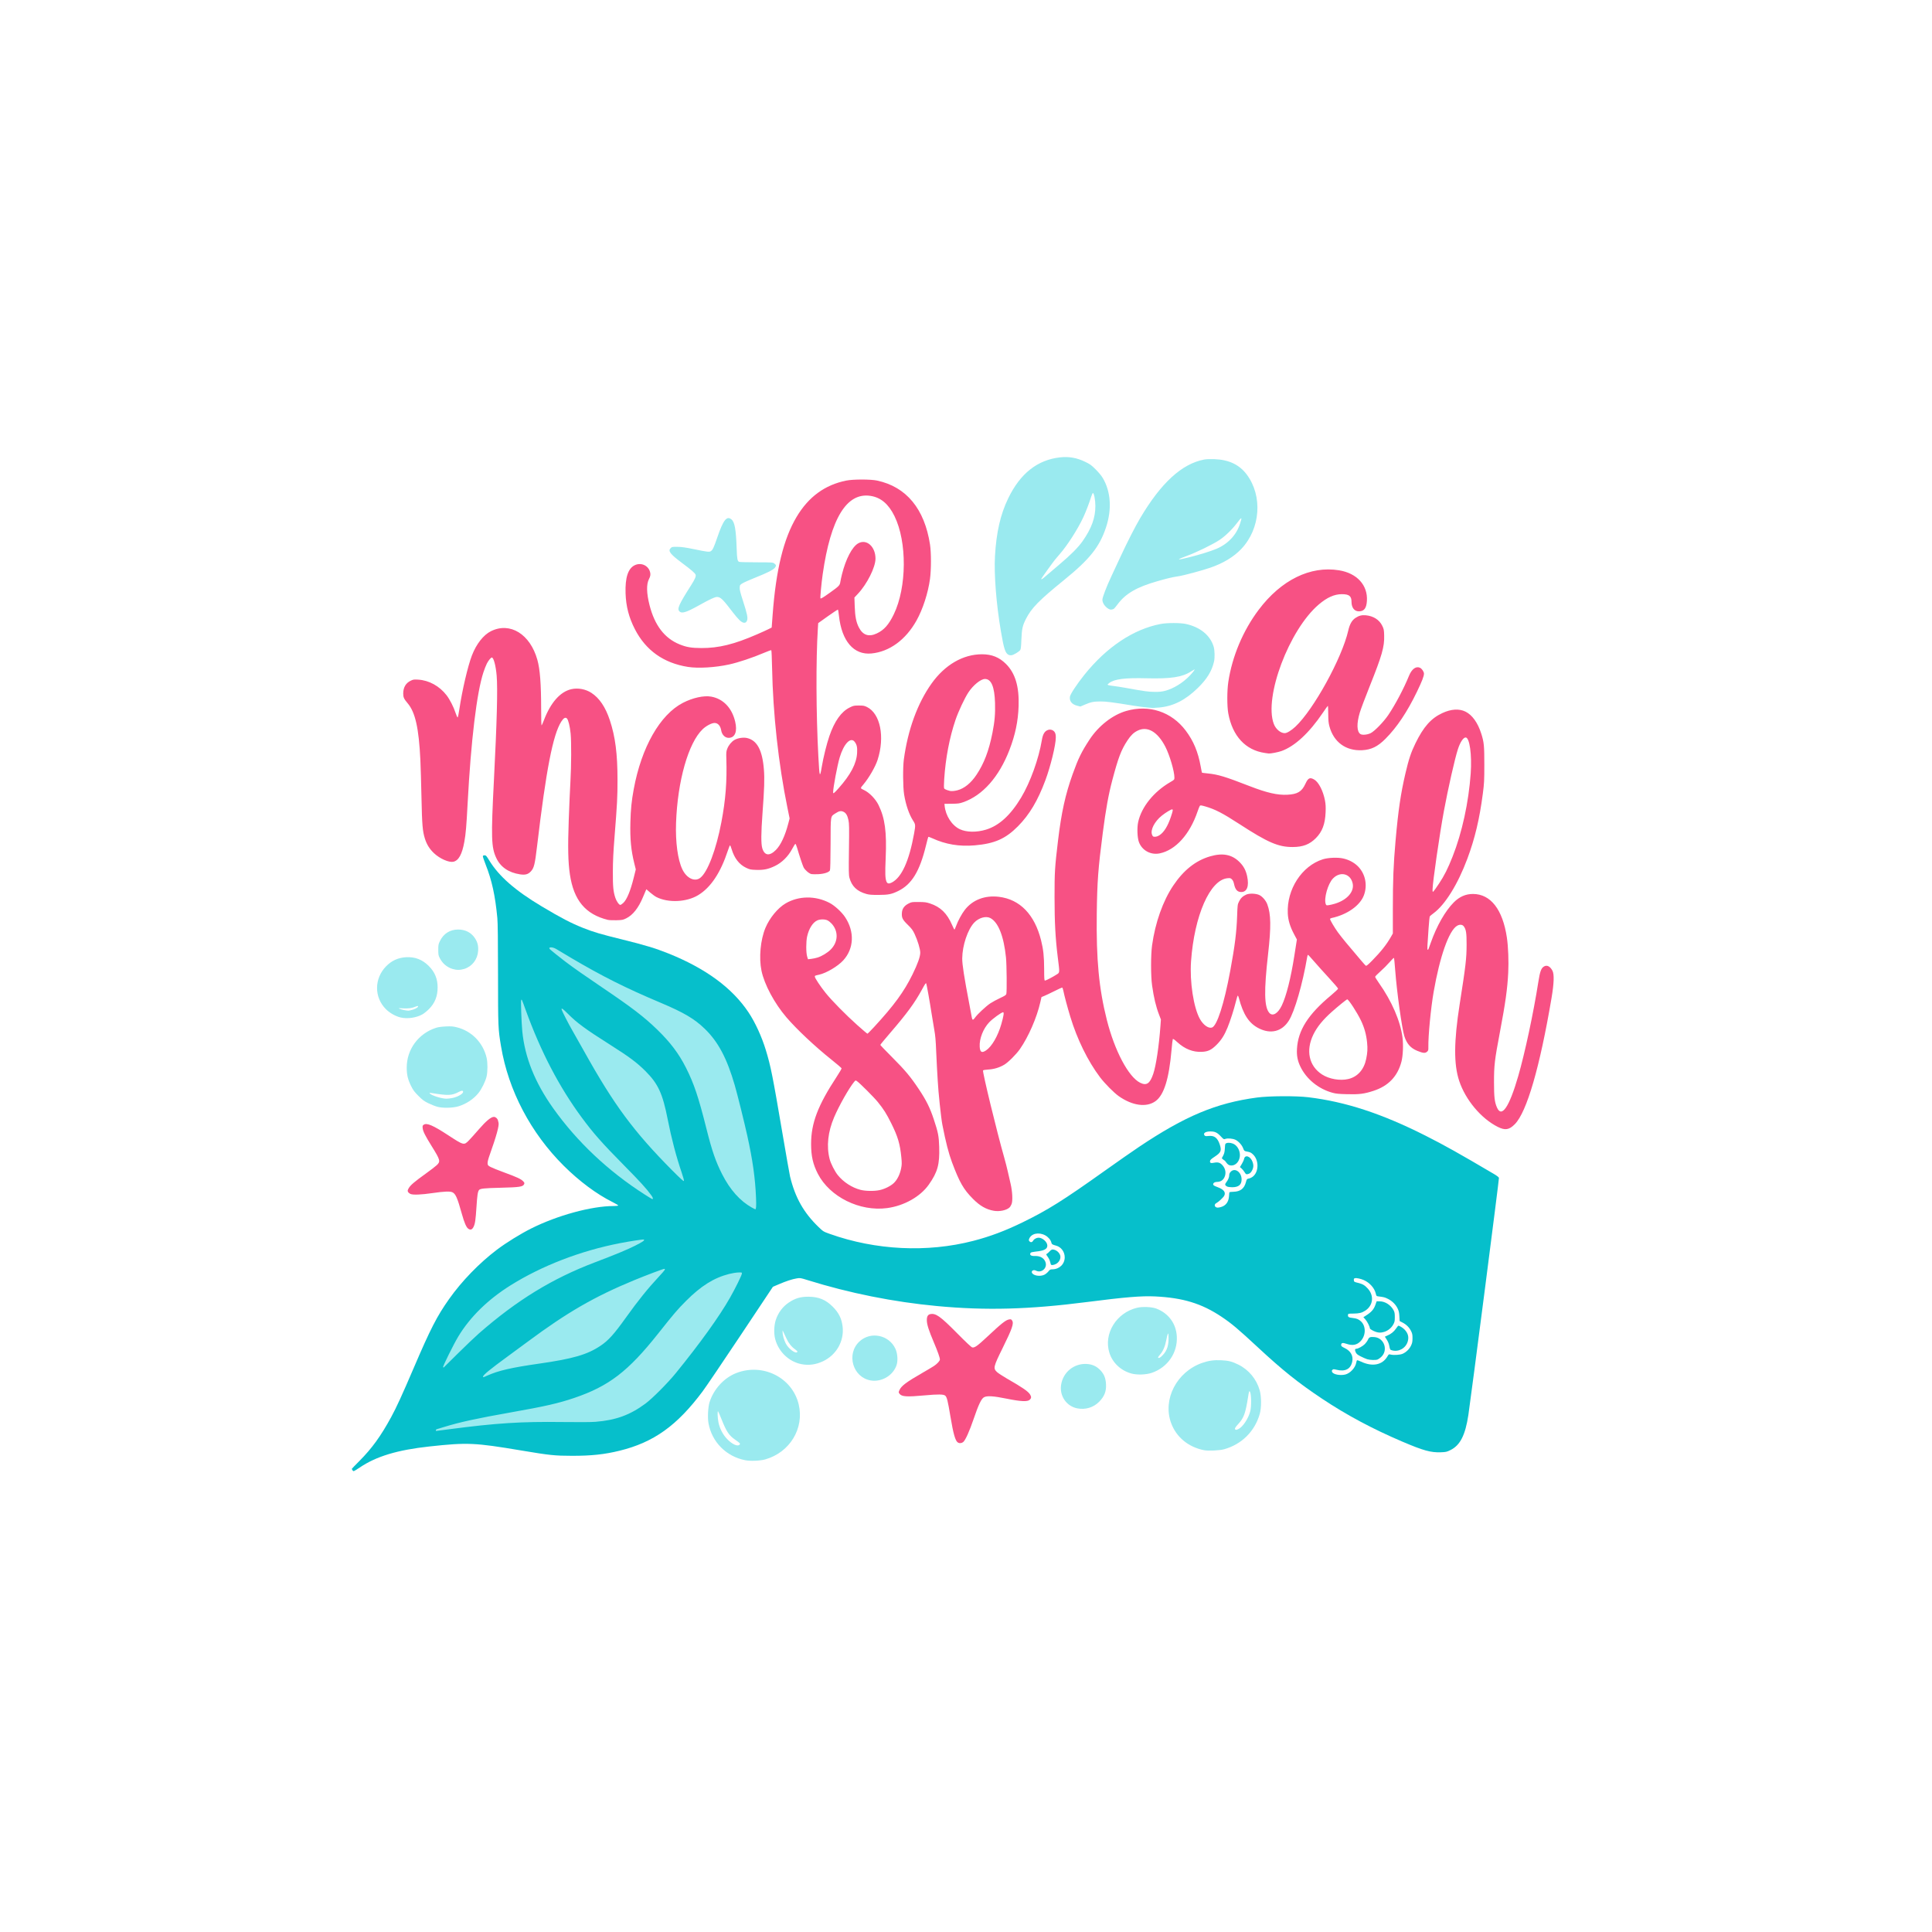
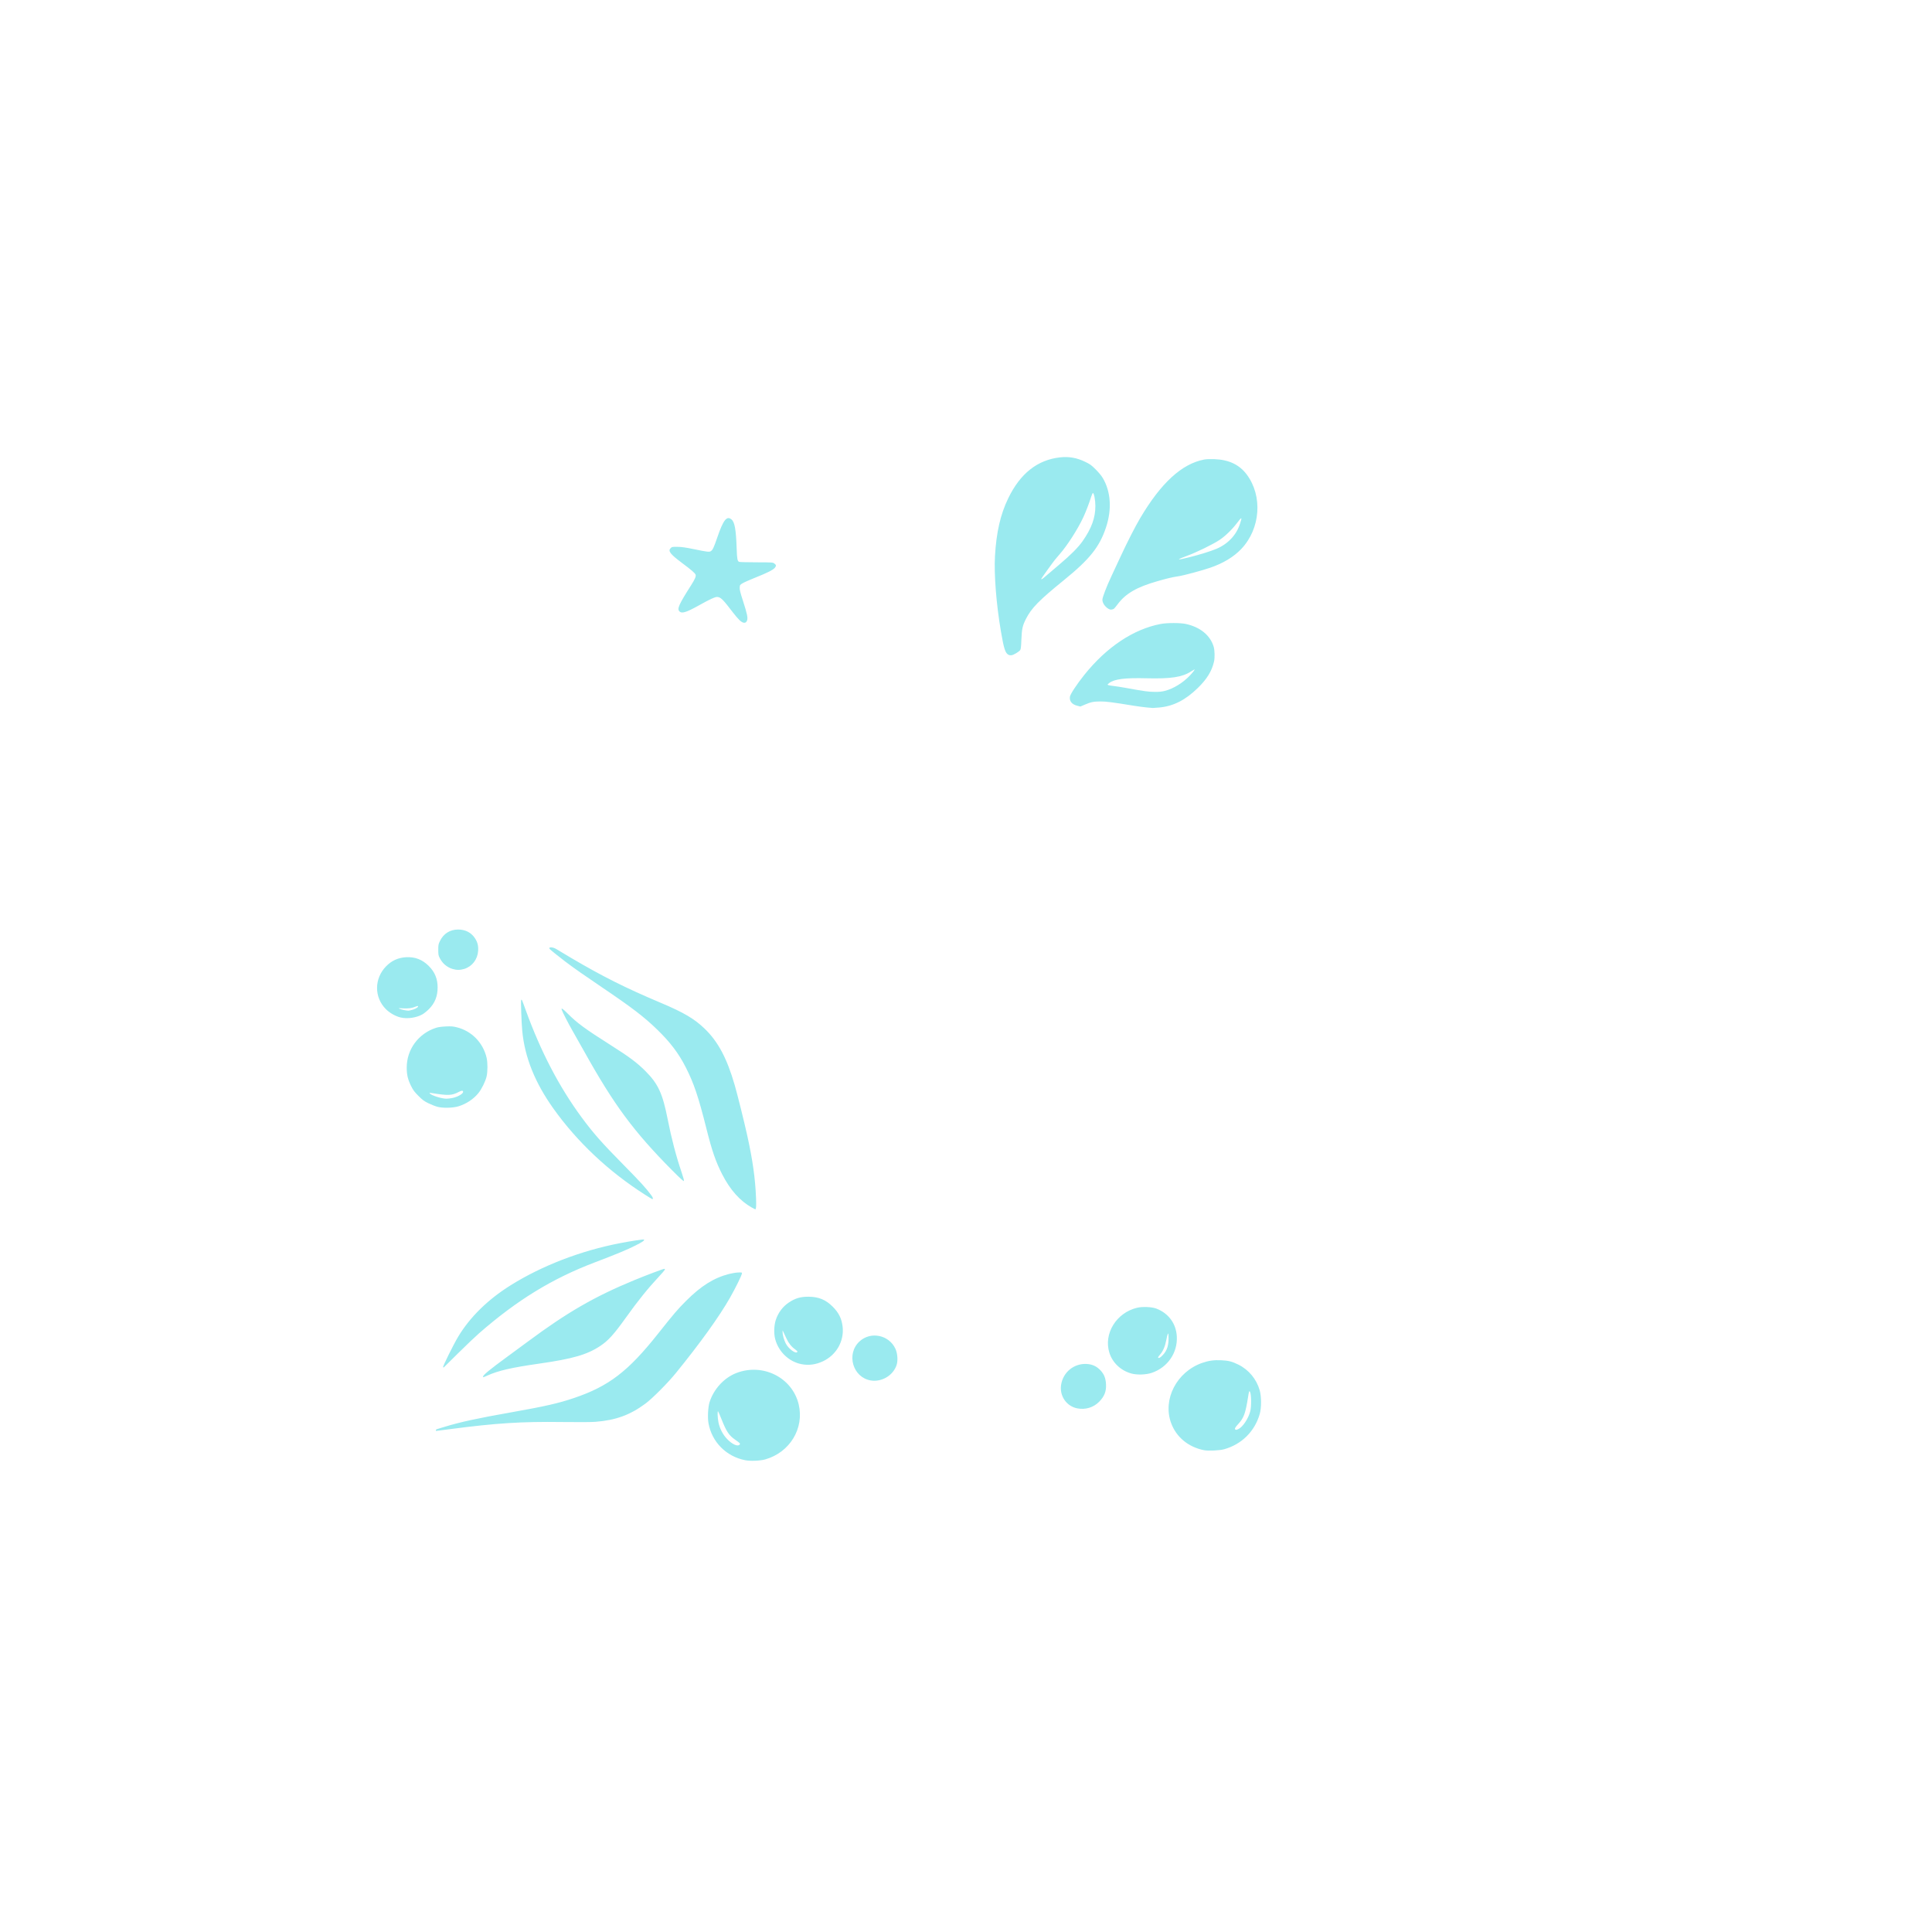
<svg xmlns="http://www.w3.org/2000/svg" viewBox="0 0 1080 1080" height="1080" width="1080" version="1.1" id="svg4174">
  <defs id="defs4178" />
-   <path id="path5159" d="m 535.53,806.423 c -1.484,-0.864 -2.592,-4.7 -4.27,-14.792 -1.439,-8.65 -1.925,-10.593 -2.863,-11.442 -0.903,-0.817 -3.943,-0.862 -11.44,-0.169 -10.087,0.933 -12.897,0.752 -14.128,-0.909 -0.578,-0.78 -0.578,-0.8 0,-2.1 1.016,-2.288 3.897,-4.452 12.538,-9.417 2.8,-1.609 5.794,-3.389 6.653,-3.956 1.847,-1.219 3.388,-2.888 3.388,-3.669 0,-1.047 -1.194,-4.425 -3.411,-9.65 -2.791,-6.577 -3.831,-9.821 -3.892,-12.134 -0.058,-2.238 0.546,-3.324 2.003,-3.597 3.027,-0.568 5.618,1.289 14.9,10.681 4.978,5.037 7.936,7.81 8.47,7.941 1.273,0.312 2.942,-0.857 8.036,-5.631 8.478,-7.945 10.705,-9.708 12.667,-10.026 0.926,-0.15 1.139,-0.065 1.601,0.641 1.061,1.619 0.059,4.508 -5.386,15.531 -5.071,10.267 -5.287,11.196 -3.076,13.253 0.722,0.672 3.185,2.293 5.475,3.603 8.816,5.045 11.958,7.207 13.028,8.963 0.785,1.287 0.734,2.06 -0.191,2.928 -1.251,1.173 -5.005,0.998 -12.874,-0.6 -7.521,-1.527 -11.067,-1.74 -12.75,-0.764 -1.46,0.847 -3.038,4.165 -5.701,11.991 -2.385,7.009 -4.67,12.069 -5.881,13.021 -0.858,0.675 -2.044,0.799 -2.895,0.303 z M 261.646,686.765 c -1.019,-0.802 -2.12,-3.383 -3.404,-7.983 -2.628,-9.416 -3.573,-11.544 -5.479,-12.345 -1.347,-0.566 -4.726,-0.411 -11.006,0.507 -6.218,0.909 -10.82,1.101 -12.224,0.509 -0.618,-0.26 -1.277,-0.809 -1.465,-1.22 -0.289,-0.634 -0.219,-0.954 0.466,-2.123 0.963,-1.642 3.232,-3.572 9.473,-8.052 2.558,-1.836 5.291,-3.935 6.075,-4.665 2.3,-2.14 2.115,-2.84 -2.864,-10.836 -3.549,-5.7 -4.776,-8.159 -4.944,-9.915 -0.124,-1.285 -0.058,-1.486 0.638,-1.942 1.696,-1.111 5.191,0.394 13.476,5.803 8.905,5.814 8.959,5.828 11.751,2.97 1.008,-1.031 3.532,-3.843 5.609,-6.248 3.949,-4.573 6.743,-6.877 8.337,-6.877 0.994,0 2.055,0.94 2.294,2.033 0.098,0.449 0.233,0.991 0.299,1.204 0.466,1.502 -1.174,7.488 -4.95,18.063 -0.829,2.322 -1.206,3.842 -1.151,4.65 0.075,1.115 0.194,1.261 1.682,2.058 0.88,0.472 4.323,1.856 7.65,3.075 7.061,2.588 9.328,3.642 10.528,4.895 0.763,0.797 0.831,1.004 0.536,1.651 -0.658,1.444 -2.499,1.722 -13.114,1.981 -9.272,0.226 -11.436,0.454 -12.074,1.271 -0.713,0.913 -1.015,2.898 -1.432,9.422 -0.474,7.41 -0.782,9.486 -1.668,11.236 -0.801,1.584 -1.78,1.867 -3.037,0.878 z m 293.917,-9.929 c -4.29,-0.739 -7.773,-2.734 -11.711,-6.706 -5.246,-5.292 -7.453,-9.141 -11.648,-20.317 -1.891,-5.038 -3.528,-11.416 -5.418,-21.115 -0.748,-3.838 -2.277,-18.391 -2.585,-24.6 -0.155,-3.135 -0.356,-6.577 -0.445,-7.65 -0.089,-1.073 -0.291,-5.266 -0.449,-9.319 -0.216,-5.533 -0.471,-8.374 -1.023,-11.4 -0.405,-2.217 -1.087,-6.326 -1.516,-9.131 -0.996,-6.511 -2.815,-16.704 -3.016,-16.905 -0.256,-0.256 -0.607,0.263 -2.406,3.555 -4.101,7.504 -8.351,13.292 -17.888,24.358 -2.943,3.414 -5.35,6.339 -5.35,6.5 0,0.161 2.947,3.239 6.548,6.842 7.323,7.325 10.323,10.914 15.05,18.008 4.066,6.102 6.148,10.296 8.254,16.634 2.483,7.47 2.871,9.449 3.058,15.576 0.298,9.766 -0.884,14.052 -5.805,21.042 -4.744,6.739 -13.81,11.845 -23.303,13.124 -15.284,2.059 -32.103,-6.271 -38.727,-19.181 -2.739,-5.339 -3.778,-9.93 -3.775,-16.688 0.005,-11.617 3.791,-21.551 14.313,-37.558 1.552,-2.362 2.78,-4.476 2.729,-4.699 -0.051,-0.223 -2.658,-2.455 -5.793,-4.959 -9.16,-7.317 -19.289,-16.843 -25.039,-23.548 -6.702,-7.815 -12.357,-18.383 -13.941,-26.048 -1.503,-7.279 -0.586,-17.241 2.205,-23.946 2.307,-5.541 6.911,-11.131 11.275,-13.69 7.317,-4.29 16.654,-4.403 24.544,-0.298 2.877,1.497 6.804,5.093 8.721,7.987 5.379,8.12 4.972,17.59 -1.038,24.149 -3.041,3.319 -9.378,7.082 -13.477,8.002 -2.43,0.546 -2.4,0.532 -2.4,1.119 0,0.778 3.063,5.397 6.018,9.076 3.478,4.33 11.371,12.347 17.767,18.046 2.934,2.615 5.458,4.754 5.608,4.754 0.15,0 1.832,-1.692 3.737,-3.76 11.185,-12.138 16.701,-19.69 21.467,-29.39 2.891,-5.883 4.313,-9.886 4.318,-12.15 0.004,-2.009 -1.476,-6.896 -3.179,-10.5 -1.01,-2.137 -1.633,-2.967 -3.846,-5.128 -2.947,-2.878 -3.456,-3.953 -3.219,-6.805 0.183,-2.209 1.381,-3.842 3.675,-5.013 1.713,-0.874 1.9,-0.903 5.688,-0.878 3.376,0.022 4.248,0.135 6.317,0.814 5.868,1.928 9.536,5.494 12.357,12.012 0.618,1.429 1.211,2.597 1.318,2.597 0.107,0 0.498,-0.844 0.869,-1.875 1.06,-2.945 3.245,-6.986 4.97,-9.19 4.372,-5.588 11.222,-8.198 19.036,-7.253 11.74,1.42 19.947,9.892 23.556,24.318 1.281,5.121 1.696,8.978 1.718,15.975 0.017,5.472 0.09,6.525 0.453,6.525 0.541,0 4.526,-2.064 6.524,-3.379 1.803,-1.187 1.762,-0.586 0.654,-9.521 -1.344,-10.841 -1.808,-19.445 -1.819,-33.75 -0.011,-13.918 0.165,-16.781 1.931,-31.5 1.902,-15.842 4.112,-25.881 8.224,-37.342 3.121,-8.701 4.911,-12.356 9.403,-19.208 5.037,-7.683 12.869,-13.802 20.489,-16.008 12.799,-3.706 25.329,0.422 33.269,10.958 4.376,5.807 6.919,11.907 8.405,20.155 0.326,1.812 0.637,3.339 0.692,3.393 0.054,0.054 1.506,0.239 3.226,0.412 5.828,0.584 9.6,1.729 23.632,7.174 9.444,3.664 15.402,5.018 20.849,4.736 5.731,-0.297 8.099,-1.727 10.114,-6.108 1.527,-3.321 2.516,-3.792 4.954,-2.364 2.468,1.446 4.982,6.359 5.992,11.71 0.387,2.049 0.469,3.625 0.344,6.593 -0.278,6.604 -1.872,10.827 -5.447,14.425 -3.493,3.516 -7.203,4.945 -12.911,4.971 -8.034,0.037 -13.895,-2.488 -29.882,-12.874 -9.343,-6.07 -13.521,-8.227 -19,-9.81 -2.157,-0.623 -2.75,-0.7 -3.03,-0.393 -0.191,0.21 -0.783,1.664 -1.315,3.232 -4.34,12.789 -12.29,21.581 -21.159,23.401 -4.959,1.018 -9.81,-1.595 -11.584,-6.241 -0.938,-2.455 -1.154,-8.094 -0.435,-11.327 1.872,-8.415 8.704,-16.902 17.913,-22.253 2.294,-1.333 2.343,-1.386 2.343,-2.538 0,-3.517 -2.663,-12.572 -5.074,-17.258 -4.352,-8.455 -10.089,-11.74 -15.613,-8.941 -2.168,1.099 -3.688,2.574 -5.54,5.376 -3.537,5.353 -5.143,9.566 -8.53,22.381 -2.102,7.953 -3.577,16.126 -5.282,29.25 -2.61,20.1 -3.136,27.172 -3.371,45.3 -0.331,25.533 1.209,41.796 5.609,59.256 4.368,17.328 12.11,31.954 18.639,35.207 3.58,1.784 5.461,0.515 7.325,-4.945 1.546,-4.527 3.203,-15.546 4.011,-26.668 l 0.272,-3.75 -0.997,-2.587 c -1.781,-4.62 -2.971,-9.6 -3.943,-16.497 -0.738,-5.238 -0.74,-16.945 -0.004,-22.316 1.734,-12.648 6.06,-24.865 11.856,-33.477 5.824,-8.655 12.563,-13.985 20.651,-16.334 6.979,-2.027 12.144,-1.022 16.367,3.184 2.302,2.293 3.576,4.664 4.273,7.953 1.174,5.542 -0.054,8.824 -3.3,8.824 -2.172,0 -3.374,-1.355 -4.032,-4.55 -0.232,-1.124 -0.624,-1.974 -1.159,-2.51 -0.734,-0.735 -0.963,-0.795 -2.478,-0.658 -9.786,0.886 -18.56,20.862 -20.388,46.418 -0.815,11.397 1.418,25.943 4.954,32.266 1.87,3.343 4.773,5.412 6.726,4.793 2.824,-0.896 6.787,-13.176 10.217,-31.658 2.581,-13.908 3.558,-21.681 3.865,-30.763 0.206,-6.076 0.245,-6.377 1.045,-8.011 0.93,-1.902 2.115,-3.039 4.073,-3.909 1.774,-0.788 5.59,-0.624 7.416,0.318 1.696,0.875 3.563,3.085 4.328,5.12 2.061,5.487 2.173,12.564 0.439,27.794 -2.34,20.554 -2.168,29.512 0.629,32.836 1.859,2.21 4.84,0.503 7.017,-4.016 2.527,-5.246 5.061,-15.275 7.017,-27.77 0.426,-2.723 0.925,-5.899 1.109,-7.059 l 0.334,-2.109 -1.515,-2.841 c -2.309,-4.331 -3.391,-7.879 -3.576,-11.725 -0.646,-13.452 7.822,-26.54 19.578,-30.262 2.973,-0.941 8.263,-1.161 11.359,-0.473 3.245,0.722 6.129,2.255 8.271,4.396 4.165,4.165 5.47,10.549 3.319,16.24 -2.168,5.739 -9.422,10.823 -18.074,12.667 -0.454,0.097 -0.825,0.345 -0.825,0.552 0,0.585 2.462,4.764 4.357,7.396 0.941,1.306 3.012,3.928 4.602,5.826 8.303,9.908 10.667,12.663 11.06,12.894 0.317,0.186 1.245,-0.572 3.491,-2.85 4.947,-5.019 8.137,-9.064 10.638,-13.49 l 0.953,-1.687 0,-13.613 c 0,-16.454 0.33,-24.785 1.512,-38.213 1.481,-16.823 2.881,-26.357 5.545,-37.76 1.827,-7.817 3.109,-11.666 5.562,-16.687 4.547,-9.31 8.746,-14.032 15.083,-16.96 4.897,-2.263 9.353,-2.536 12.897,-0.791 3.778,1.86 6.899,6.219 8.84,12.347 1.517,4.788 1.704,6.71 1.698,17.4 -0.005,8.871 -0.08,10.318 -0.827,16.05 -1.86,14.269 -4.448,25.152 -8.667,36.45 -5.342,14.305 -12.423,25.706 -18.941,30.495 -1.019,0.749 -1.948,1.527 -2.063,1.729 -0.115,0.202 -0.41,3.125 -0.655,6.497 -0.728,10.028 -0.81,11.929 -0.522,12.107 0.312,0.193 0.329,0.156 1.743,-3.874 3.283,-9.357 8.043,-17.721 12.825,-22.536 3.207,-3.229 6.693,-4.754 10.818,-4.732 9.854,0.053 16.548,8.672 18.888,24.322 0.769,5.141 1.085,13.386 0.757,19.718 -0.473,9.129 -1.532,16.689 -4.644,33.175 -2.981,15.789 -3.301,18.51 -3.301,28.05 0,8.227 0.32,10.998 1.623,14.037 2.629,6.134 6.87,-0.078 11.898,-17.428 3.722,-12.842 8.54,-35.381 11.222,-52.489 0.945,-6.028 1.593,-7.856 3.123,-8.811 1.685,-1.051 3.442,-0.21 4.788,2.291 1.06,1.971 0.894,7.07 -0.499,15.3 -6.555,38.717 -13.819,63.707 -20.492,70.496 -3.192,3.247 -5.463,3.605 -9.608,1.515 -9.28,-4.68 -17.982,-15.061 -21.511,-25.661 -3.084,-9.263 -3.005,-22.038 0.263,-42.9 3.413,-21.785 3.844,-25.493 3.871,-33.3 0.022,-6.604 -0.294,-8.584 -1.645,-10.303 -0.784,-0.996 -2.321,-1.071 -3.759,-0.181 -4.52,2.794 -9.543,17.03 -13.013,36.884 -1.573,9 -3.079,24.7 -2.962,30.878 0.033,1.758 -0.037,1.992 -0.796,2.645 -1.023,0.88 -2.238,0.753 -5.437,-0.565 -3.702,-1.526 -5.845,-3.958 -7.173,-8.139 -1.368,-4.309 -4.249,-25.033 -5.118,-36.819 -0.274,-3.712 -0.589,-6.851 -0.702,-6.975 -0.112,-0.124 -1.225,0.963 -2.473,2.414 -1.248,1.452 -3.568,3.781 -5.156,5.175 -1.588,1.395 -2.888,2.738 -2.889,2.986 0,0.247 0.921,1.755 2.049,3.35 7.283,10.299 12.092,21.424 13.254,30.661 0.516,4.099 0.246,10.165 -0.596,13.389 -2.157,8.259 -7.323,13.648 -15.678,16.355 -5.198,1.684 -7.889,2.026 -14.637,1.86 -4.791,-0.118 -6.284,-0.264 -8.25,-0.805 -7.911,-2.179 -14.648,-7.699 -17.993,-14.744 -1.514,-3.187 -2.056,-6.032 -1.851,-9.716 0.579,-10.45 6.205,-19.315 19.035,-29.997 2.178,-1.813 3.956,-3.501 3.952,-3.75 -0.005,-0.249 -2.314,-2.951 -5.133,-6.003 -2.818,-3.053 -6.548,-7.204 -8.288,-9.225 -1.74,-2.021 -3.272,-3.675 -3.404,-3.675 -0.132,0 -0.326,0.506 -0.43,1.125 -2.553,15.109 -7.041,30.638 -10.341,35.775 -3.837,5.973 -9.984,7.545 -16.61,4.247 -5.571,-2.773 -8.815,-7.685 -11.276,-17.072 -0.184,-0.701 -0.449,-1.275 -0.588,-1.275 -0.14,0 -0.623,1.519 -1.074,3.375 -1.019,4.193 -3.08,10.621 -4.614,14.391 -1.743,4.283 -3.456,7.005 -6.048,9.609 -2.995,3.01 -4.824,3.896 -8.387,4.063 -4.918,0.231 -9.469,-1.564 -13.668,-5.392 -1.702,-1.552 -2.378,-2.006 -2.54,-1.705 -0.121,0.225 -0.444,2.975 -0.716,6.11 -1.401,16.102 -4.2,25.068 -8.905,28.521 -5.019,3.684 -12.959,2.619 -20.585,-2.762 -2.738,-1.932 -7.868,-7.114 -10.502,-10.609 -6.806,-9.032 -12.761,-21.175 -16.613,-33.874 -1.614,-5.323 -3.314,-11.689 -3.871,-14.501 -0.188,-0.949 -0.492,-1.725 -0.676,-1.725 -0.184,0 -2.166,0.915 -4.404,2.033 -2.238,1.118 -4.757,2.312 -5.597,2.654 l -1.527,0.621 -0.679,2.971 c -1.961,8.583 -6.588,19.204 -11.355,26.071 -2.074,2.987 -6.573,7.475 -8.818,8.796 -2.701,1.59 -5.669,2.485 -8.868,2.676 -1.688,0.101 -2.882,0.306 -2.96,0.509 -0.37,0.964 7.778,34.474 11.859,48.768 0.636,2.228 1.518,5.67 1.96,7.65 0.442,1.98 1.153,5.085 1.58,6.9 1.017,4.326 1.275,9.506 0.566,11.362 -0.273,0.714 -0.798,1.581 -1.167,1.928 -1.664,1.563 -5.596,2.392 -8.758,1.847 z m -63.914,-11.541 c 2.856,-0.605 6.141,-2.226 7.96,-3.927 1.921,-1.797 3.458,-4.855 4.115,-8.19 0.434,-2.201 0.449,-2.982 0.123,-6.296 -0.732,-7.447 -1.953,-11.556 -5.626,-18.934 -2.722,-5.468 -4.196,-7.804 -7.503,-11.894 -2.173,-2.688 -10.232,-10.747 -11.726,-11.726 -0.738,-0.484 -0.775,-0.471 -1.597,0.535 -2.891,3.543 -8.318,13.15 -11.091,19.635 -3.514,8.218 -4.38,16.232 -2.533,23.431 0.637,2.483 2.865,6.862 4.562,8.969 3.123,3.877 7.902,6.979 12.674,8.228 2.77,0.725 7.649,0.802 10.641,0.169 z m 262.033,-62.109 c 5.211,-1.228 8.799,-5.249 10.029,-11.238 0.729,-3.55 0.846,-5.713 0.498,-9.203 -0.445,-4.466 -1.527,-8.329 -3.458,-12.349 -2.114,-4.402 -6.888,-11.748 -7.635,-11.748 -0.357,0 -4.88,3.652 -8.493,6.855 -5.075,4.501 -8.324,8.48 -10.419,12.76 -4.387,8.964 -2.519,17.628 4.824,22.375 3.984,2.575 10.057,3.631 14.653,2.548 z M 551.229,587.168 c 3.205,-2.152 6.591,-7.979 8.502,-14.629 1.312,-4.566 1.635,-6.69 1.018,-6.69 -0.89,0 -5.882,3.614 -7.8,5.648 -3.348,3.549 -5.538,9.161 -5.29,13.556 0.179,3.167 1.149,3.742 3.57,2.115 z m -6.181,-18.305 c 1.312,-1.893 6.219,-6.469 8.613,-8.031 1.208,-0.789 3.653,-2.109 5.433,-2.933 2.567,-1.19 3.28,-1.655 3.447,-2.249 0.359,-1.274 0.218,-16.436 -0.19,-20.4 -1.233,-11.985 -4.327,-19.766 -8.774,-22.066 -2.471,-1.278 -6.458,-0.136 -9.009,2.58 -3.625,3.859 -6.603,12.751 -6.676,19.936 -0.035,3.409 1.022,10.222 4.003,25.8 0.631,3.3 1.242,6.574 1.357,7.275 0.261,1.594 0.737,1.618 1.796,0.089 z m -87.997,-33.604 c 2.358,-0.734 5.465,-2.618 7.271,-4.408 4.238,-4.201 4.492,-10.193 0.616,-14.484 -0.626,-0.693 -1.649,-1.521 -2.272,-1.839 -1.469,-0.75 -4.183,-0.758 -5.807,-0.019 -2.51,1.143 -4.676,4.566 -5.664,8.95 -0.649,2.883 -0.657,9.007 -0.014,11.173 l 0.472,1.591 1.811,-0.205 c 0.996,-0.113 2.61,-0.454 3.587,-0.758 z M 746.208,505.18 c 6.82,-2.064 10.909,-6.712 9.95,-11.308 -1.153,-5.522 -6.938,-6.994 -11.01,-2.802 -2.847,2.931 -5.2,11.276 -4.04,14.327 0.283,0.744 0.379,0.776 1.725,0.58 0.784,-0.114 2.303,-0.473 3.375,-0.798 z m 58.194,-11.221 c 3.042,-4.591 4.868,-8.223 7.6,-15.111 5.282,-13.321 9.003,-30.402 10.131,-46.499 0.735,-10.492 -0.618,-20.1 -2.831,-20.1 -1.316,0 -3.07,2.667 -4.34,6.6 -1.729,5.355 -5.439,21.745 -7.815,34.518 -2.382,12.809 -6.339,40.16 -6.339,43.814 0,1.387 0.049,1.501 0.486,1.137 0.268,-0.222 1.666,-2.184 3.107,-4.36 z M 648.138,466.894 c 2.492,-1.58 4.659,-5.06 6.405,-10.283 1.176,-3.519 1.274,-4.162 0.631,-4.162 -0.615,0 -3.609,1.824 -5.632,3.431 -4.149,3.296 -6.628,8.129 -5.524,10.77 0.416,0.995 0.568,1.099 1.616,1.099 0.756,0 1.623,-0.296 2.504,-0.855 z M 339.858,514.232 c -12.585,-3.095 -19.126,-10.924 -21.289,-25.483 -1.018,-6.852 -1.191,-15.016 -0.64,-30.3 0.283,-7.838 0.707,-17.558 0.943,-21.6 0.512,-8.757 0.566,-22.306 0.107,-26.862 -0.403,-4.002 -1.288,-7.588 -2.065,-8.365 -0.84,-0.84 -1.856,-0.277 -3.149,1.745 -4.656,7.278 -8.472,26.888 -13.51,69.422 -1.231,10.393 -1.719,12.4 -3.483,14.313 -1.551,1.683 -3.157,2.116 -6.13,1.653 -6.344,-0.989 -10.828,-4.071 -13.181,-9.06 -2.849,-6.042 -3.009,-11.228 -1.345,-43.746 1.673,-32.691 2.15,-50.888 1.526,-58.249 -0.471,-5.559 -1.693,-10.151 -2.702,-10.151 -0.528,0 -1.935,1.717 -2.783,3.397 -0.486,0.962 -1.338,3.123 -1.894,4.801 -3.749,11.313 -6.978,38.071 -8.857,73.401 -0.692,13.016 -1.025,16.901 -1.836,21.419 -1.263,7.039 -3.222,10.568 -6.196,11.163 -2.468,0.494 -7.478,-1.718 -10.69,-4.718 -2.47,-2.307 -4.097,-4.881 -5.116,-8.094 -1.349,-4.252 -1.632,-7.594 -1.957,-23.077 -0.168,-7.998 -0.445,-17.445 -0.616,-20.992 -0.858,-17.811 -2.833,-26.649 -7.08,-31.679 -2.106,-2.494 -2.508,-3.369 -2.508,-5.469 0,-3.374 1.403,-5.821 4.092,-7.136 1.493,-0.73 1.854,-0.785 4.245,-0.645 6.061,0.356 11.929,3.581 15.896,8.736 1.82,2.365 3.957,6.553 5.038,9.873 0.471,1.445 0.991,2.582 1.157,2.527 0.166,-0.055 0.606,-2.183 0.979,-4.729 1.514,-10.335 4.709,-24.011 6.993,-29.928 2.481,-6.429 6.47,-11.508 10.665,-13.577 10.69,-5.274 21.885,1.639 25.915,16.002 1.487,5.298 2.118,13.488 2.12,27.51 9e-4,5.686 0.11,9.322 0.275,9.15 0.15,-0.157 0.742,-1.506 1.315,-2.998 3.752,-9.778 9.089,-15.798 15.27,-17.224 3.666,-0.845 7.999,-0.058 11.214,2.038 4.509,2.939 7.892,7.953 10.33,15.313 3.061,9.239 4.281,18.725 4.287,33.336 0.004,9.704 -0.171,13.072 -1.645,31.65 -0.694,8.748 -0.936,13.706 -0.957,19.65 -0.031,8.349 0.227,11.078 1.376,14.597 0.633,1.938 2.082,4.003 2.809,4.003 0.235,0 0.948,-0.471 1.585,-1.046 2.028,-1.832 4.045,-6.676 5.911,-14.2 l 1.14,-4.596 -0.796,-3.204 c -1.87,-7.525 -2.464,-13.715 -2.22,-23.154 0.188,-7.291 0.65,-11.873 1.859,-18.45 4.312,-23.465 14.687,-41.692 27.494,-48.307 5.489,-2.835 11.715,-4.204 15.799,-3.474 6.742,1.205 11.645,6.336 13.437,14.062 1.223,5.272 0.008,8.64 -3.236,8.97 -2.251,0.229 -4.162,-1.522 -4.611,-4.226 -0.419,-2.525 -1.826,-4.075 -3.698,-4.075 -1.64,0 -4.647,1.579 -6.653,3.492 -7.987,7.618 -14.035,28.906 -14.867,52.321 -0.382,10.758 0.945,20.612 3.494,25.953 2.4,5.03 6.902,7.199 10.014,4.825 4.139,-3.157 8.914,-15.745 11.85,-31.242 2.359,-12.448 3.155,-22.695 2.751,-35.4 -0.11,-3.472 -0.052,-4.084 0.529,-5.574 0.788,-2.021 2.357,-3.923 4.048,-4.909 1.769,-1.032 4.835,-1.516 6.853,-1.084 5.713,1.225 8.705,6.734 9.567,17.615 0.419,5.291 0.253,10.4 -0.809,24.851 -0.783,10.65 -0.82,16.666 -0.119,19.085 1.232,4.25 4.043,4.641 7.626,1.058 2.708,-2.708 5.156,-7.935 6.95,-14.841 l 0.727,-2.8 -1.195,-5.84 c -5.027,-24.565 -8.116,-52.684 -8.608,-78.349 -0.102,-5.327 -0.301,-9.758 -0.442,-9.845 -0.141,-0.087 -1.976,0.576 -4.078,1.474 -6.359,2.717 -14.348,5.383 -19.493,6.506 -7.838,1.711 -17.267,2.269 -23.02,1.362 -13.606,-2.144 -23.612,-9.268 -29.681,-21.132 -3.339,-6.527 -4.942,-12.705 -5.186,-19.979 -0.294,-8.763 1.382,-13.922 5.11,-15.727 3.517,-1.703 7.598,0.1 8.579,3.79 0.369,1.388 0.213,2.377 -0.636,4.017 -1.465,2.831 -1.348,7.844 0.338,14.482 2.875,11.322 8.396,18.539 16.79,21.95 3.858,1.568 6.654,2.04 12.177,2.059 9.725,0.032 18.282,-2.071 31.1,-7.644 2.585,-1.124 5.492,-2.443 6.46,-2.932 l 1.76,-0.888 0.522,-7.033 c 1.871,-25.232 6.101,-42.545 13.383,-54.781 6.707,-11.27 15.813,-17.929 27.824,-20.348 3.811,-0.768 13.626,-0.766 17.202,0.003 16.357,3.517 26.5,15.778 29.577,35.752 0.698,4.533 0.695,13.957 -0.007,19.2 -1.05,7.843 -4.021,17.009 -7.556,23.312 -6.061,10.807 -15.138,17.43 -25.202,18.391 -9.846,0.94 -16.591,-6.891 -18.134,-21.053 -0.195,-1.788 -0.439,-3.345 -0.542,-3.461 -0.103,-0.116 -2.635,1.536 -5.626,3.672 l -5.438,3.882 -0.196,3.078 c -1.105,17.388 -0.987,47.574 0.28,71.328 0.635,11.909 0.815,12.455 1.926,5.85 0.892,-5.302 2.75,-12.809 4.239,-17.128 2.873,-8.335 6.63,-13.628 11.317,-15.945 2.154,-1.065 2.438,-1.127 5.146,-1.127 2.511,0 3.071,0.101 4.526,0.815 7.521,3.694 10.13,16.699 5.945,29.635 -1.222,3.778 -4.829,10.022 -7.884,13.65 -1.887,2.241 -1.902,2.11 0.348,3.174 2.986,1.413 6.438,4.984 8.096,8.376 3.586,7.337 4.618,15.022 3.981,29.638 -0.376,8.624 -0.279,11.403 0.461,13.174 0.479,1.147 1.369,1.297 2.933,0.497 5.534,-2.831 9.697,-11.964 12.488,-27.398 0.853,-4.716 0.825,-5.076 -0.554,-7.209 -2.234,-3.456 -4.037,-8.691 -5.015,-14.56 -0.669,-4.017 -0.761,-15.202 -0.161,-19.641 2.25,-16.645 7.656,-31.452 15.499,-42.45 7.471,-10.477 17.597,-16.35 28.188,-16.35 5.496,0 9.645,1.67 13.39,5.39 5.195,5.16 7.444,12.644 7.081,23.56 -0.284,8.519 -1.874,16.124 -5.136,24.565 -5.822,15.065 -14.971,25.401 -25.82,29.173 -2.129,0.74 -2.857,0.839 -6.45,0.874 l -4.05,0.04 0.095,1.024 c 0.522,5.603 4.081,11.103 8.527,13.18 3.733,1.744 9.367,1.829 14.628,0.221 7.311,-2.235 13.681,-8.048 19.592,-17.877 5.12,-8.515 9.876,-21.689 11.607,-32.15 0.563,-3.406 1.591,-5.086 3.495,-5.715 1.405,-0.464 2.981,0.095 3.728,1.32 0.417,0.683 0.576,1.502 0.577,2.964 0.003,4.099 -2.911,16.034 -5.827,23.871 -4.239,11.392 -8.914,19.235 -15.322,25.708 -6.928,6.997 -13.036,9.694 -24.15,10.666 -8.616,0.753 -16.316,-0.531 -23.764,-3.965 -1.124,-0.518 -2.117,-0.868 -2.208,-0.777 -0.09,0.09 -0.687,2.305 -1.325,4.921 -3.504,14.361 -7.927,21.609 -15.453,25.32 -3.722,1.835 -5.552,2.2 -11.1,2.212 -3.733,0.008 -5.229,-0.11 -6.729,-0.53 -5.249,-1.47 -8.211,-4.305 -9.473,-9.068 -0.41,-1.548 -0.446,-3.601 -0.277,-15.878 0.167,-12.182 0.13,-14.399 -0.277,-16.295 -0.577,-2.693 -1.37,-4.032 -2.784,-4.703 -1.389,-0.659 -2.51,-0.435 -4.527,0.903 -2.808,1.864 -2.627,0.716 -2.685,16.983 -0.033,9.223 -0.162,14.521 -0.363,14.896 -0.564,1.055 -3.176,1.914 -6.347,2.089 -1.598,0.088 -3.381,0.071 -3.963,-0.038 -1.29,-0.242 -3.642,-2.243 -4.402,-3.746 -0.547,-1.08 -2.33,-6.436 -3.637,-10.923 -0.374,-1.284 -0.82,-2.288 -0.992,-2.231 -0.171,0.057 -0.994,1.378 -1.828,2.935 -2.216,4.136 -5.642,7.52 -9.523,9.408 -3.734,1.817 -6.353,2.361 -10.617,2.207 -3.06,-0.11 -3.502,-0.204 -5.566,-1.185 -3.833,-1.82 -6.533,-5.294 -8.063,-10.375 -0.36,-1.196 -0.766,-2.175 -0.901,-2.175 -0.135,0 -0.679,1.316 -1.208,2.925 -4.095,12.458 -9.591,20.699 -16.637,24.952 -6.505,3.926 -16.702,4.385 -23.299,1.048 -0.769,-0.389 -2.353,-1.531 -3.519,-2.538 l -2.122,-1.831 -0.438,0.997 c -0.241,0.548 -0.905,2.113 -1.475,3.478 -2.525,6.043 -5.633,9.963 -9.347,11.791 -1.812,0.892 -2.221,0.971 -5.479,1.06 -1.937,0.053 -4.061,-0.037 -4.721,-0.199 z m 128.912,-73.581 c 6.765,-7.608 10.031,-13.83 10.355,-19.733 0.175,-3.181 -0.127,-4.597 -1.32,-6.195 -2.254,-3.018 -6.138,1.023 -8.441,8.781 -1.317,4.436 -3.618,16.676 -3.65,19.419 -0.011,0.963 0.549,0.546 3.056,-2.273 z m 66.377,1.138 c 3.902,-1.016 7.589,-3.996 10.701,-8.649 4.248,-6.351 6.936,-13.407 8.93,-23.441 1.249,-6.287 1.631,-10.698 1.451,-16.753 -0.269,-9.034 -2.098,-13.397 -5.616,-13.397 -2.34,0 -6.604,3.451 -9.266,7.5 -2.132,3.242 -5.619,10.681 -7.219,15.397 -3.366,9.926 -5.541,21.346 -6.315,33.152 -0.187,2.852 -0.195,4.797 -0.022,5.121 0.154,0.287 0.861,0.698 1.573,0.913 0.711,0.215 1.428,0.431 1.593,0.48 0.78,0.234 2.588,0.095 4.189,-0.323 z m -44.989,-87.704 c 4.023,-1.89 6.668,-4.87 9.481,-10.686 7.297,-15.085 7.469,-40.499 0.373,-54.91 -3.339,-6.782 -7.618,-10.391 -13.378,-11.286 -13.346,-2.073 -22.286,12.582 -26.749,43.846 -0.712,4.986 -1.474,13.203 -1.247,13.431 0.281,0.281 1.409,-0.397 5.393,-3.238 4.915,-3.506 5.444,-4.047 5.703,-5.843 0.119,-0.825 0.543,-2.802 0.942,-4.393 2.141,-8.539 5.653,-15.273 8.986,-17.226 4.669,-2.736 9.745,1.693 9.745,8.504 0,4.786 -4.692,14.18 -9.798,19.616 l -1.983,2.111 0.169,4.994 c 0.189,5.598 0.811,8.778 2.28,11.668 2.243,4.412 5.561,5.535 10.082,3.412 z m 216.912,66.83 c -10.861,-1.582 -18.14,-9.473 -20.458,-22.178 -0.723,-3.963 -0.711,-12.678 0.023,-17.538 2.163,-14.309 8.23,-28.708 17,-40.35 12.546,-16.654 28.832,-24.653 44.892,-22.049 10.057,1.631 16.172,8.365 15.579,17.154 -0.277,4.105 -1.592,5.794 -4.51,5.794 -2.477,0 -4.088,-2.071 -4.088,-5.255 0,-3.297 -1.32,-4.349 -5.445,-4.338 -4.206,0.011 -8.266,1.838 -12.917,5.813 -16.522,14.122 -30.681,51.747 -25.093,66.681 1.09,2.913 3.757,5.181 6.105,5.19 1.254,0.005 3.672,-1.458 5.984,-3.62 10.198,-9.539 26.045,-38.362 29.549,-53.743 0.814,-3.574 2.04,-5.721 4.022,-7.048 1.893,-1.267 3.526,-1.686 5.765,-1.48 4.23,0.39 7.546,2.487 9.18,5.806 0.928,1.886 1.007,2.279 1.1,5.488 0.184,6.352 -1.19,11.159 -8.194,28.657 -2.378,5.94 -4.812,12.42 -5.411,14.4 -1.853,6.133 -1.726,10.697 0.336,12.048 1,0.655 3.764,0.419 5.673,-0.484 2.155,-1.02 7.303,-6.311 9.939,-10.214 3.887,-5.757 8.726,-14.925 11.534,-21.854 1.544,-3.81 3.947,-5.564 6.161,-4.499 1.082,0.52 2.212,2.204 2.212,3.297 0,1.413 -1.125,4.312 -3.917,10.089 -5.488,11.357 -11.161,19.837 -17.605,26.317 -4.315,4.339 -7.926,6.107 -13.016,6.375 -9.103,0.478 -15.927,-4.496 -18.312,-13.348 -0.495,-1.838 -0.635,-3.288 -0.663,-6.902 -0.02,-2.516 -0.113,-4.575 -0.207,-4.575 -0.094,-3e-5 -1.333,1.721 -2.755,3.825 -7.674,11.359 -15.738,18.82 -23.207,21.474 -1.859,0.66 -6.086,1.471 -7.115,1.365 -0.194,-0.02 -1.158,-0.154 -2.142,-0.297 z" style="fill:#f75184" />
-   <path id="path5172" d="m 196.972,821.794 c -0.171,-0.319 -0.311,-0.636 -0.311,-0.705 0,-0.068 1.867,-2.001 4.15,-4.295 7.123,-7.158 12.007,-13.898 17.865,-24.651 2.936,-5.39 6.129,-12.351 12.66,-27.599 9.313,-21.746 12.935,-28.796 19.715,-38.382 7.1,-10.038 16.903,-20.143 26.766,-27.592 5.183,-3.915 13.066,-8.796 19.077,-11.812 14.631,-7.342 33.717,-12.553 46.076,-12.579 1.352,-0.003 2.533,-0.127 2.624,-0.276 0.092,-0.149 -1.351,-1.027 -3.207,-1.951 -8.856,-4.412 -18.549,-11.624 -27.25,-20.276 -18.472,-18.368 -30.933,-42.097 -35.053,-66.752 -1.635,-9.786 -1.669,-10.58 -1.686,-40.2 -0.011,-19.268 -0.126,-28.777 -0.382,-31.5 -1.175,-12.528 -3.055,-21.127 -6.546,-29.95 -0.903,-2.283 -1.599,-4.375 -1.546,-4.65 0.063,-0.327 0.392,-0.5 0.955,-0.5 0.761,0 1.051,0.315 2.546,2.765 5.473,8.971 14.51,16.894 29.437,25.807 10.824,6.463 16.342,9.335 23.1,12.022 5.861,2.33 9.618,3.439 21.961,6.483 12.418,3.062 18.56,4.919 25.589,7.737 20.895,8.376 35.735,19.26 44.859,32.901 3.763,5.625 7.436,13.617 9.745,21.204 2.745,9.019 3.755,14.069 9.145,45.73 2.149,12.623 4.121,23.828 4.382,24.9 2.885,11.828 7.624,20.232 15.916,28.22 2.629,2.533 2.719,2.588 6.26,3.851 25.703,9.164 54.492,10.566 80.243,3.907 9.327,-2.412 17.8,-5.594 27.547,-10.343 14.076,-6.859 22.736,-12.294 46.103,-28.936 6.765,-4.818 15.27,-10.75 18.9,-13.183 25.868,-17.336 43.211,-24.603 66,-27.655 6.805,-0.911 21.793,-1.001 28.71,-0.171 20.816,2.497 41.168,9.168 65.584,21.501 10.547,5.327 18.811,9.956 38.383,21.499 1.455,0.858 2.542,1.709 2.634,2.061 0.148,0.567 -15.501,121.906 -17.082,132.45 -1.7,11.339 -4.594,17.042 -10.004,19.716 -2.105,1.04 -2.501,1.13 -5.437,1.239 -5.603,0.207 -9.727,-0.935 -21.487,-5.952 -16.708,-7.127 -31.139,-14.844 -44.888,-24.005 -13.312,-8.87 -22.088,-15.895 -35.962,-28.791 -10.939,-10.168 -14.647,-13.285 -20.25,-17.024 -11.13,-7.427 -21.53,-10.602 -37.2,-11.354 -7.474,-0.359 -16.736,0.407 -38.1,3.151 -32.292,4.148 -56.343,4.795 -83.55,2.251 -24.579,-2.299 -49.231,-7.242 -72.74,-14.584 -3.754,-1.173 -3.959,-1.204 -5.865,-0.889 -2.539,0.419 -5.885,1.517 -10.013,3.284 l -3.285,1.406 -17.934,26.935 c -9.864,14.814 -19.47,28.993 -21.347,31.509 -14.325,19.203 -27.363,28.52 -46.465,33.203 -8.418,2.064 -15.757,2.85 -26.501,2.837 -9.7,-0.011 -12.493,-0.304 -28.5,-2.99 -26.017,-4.365 -29.976,-4.537 -51.3,-2.227 -17.831,1.932 -29.768,5.543 -38.944,11.782 -1.619,1.101 -3.133,2.001 -3.364,2.001 -0.231,0 -0.561,-0.261 -0.731,-0.58 z M 752.054,768.357 c 2.759,-0.697 5.63,-3.834 6.099,-6.664 0.103,-0.622 0.306,-1.205 0.452,-1.295 0.145,-0.09 1.168,0.264 2.273,0.786 6.295,2.974 11.881,1.865 14.683,-2.916 0.731,-1.247 0.831,-1.31 1.714,-1.084 1.783,0.458 5.341,0.237 6.824,-0.424 1.979,-0.882 3.717,-2.572 4.663,-4.537 0.674,-1.4 0.821,-2.121 0.834,-4.098 0.013,-2.02 -0.112,-2.661 -0.795,-4.05 -0.998,-2.032 -2.618,-3.651 -4.76,-4.756 l -1.63,-0.841 -0.152,-2.677 c -0.12,-2.123 -0.326,-3.033 -0.996,-4.399 -1.086,-2.216 -3.028,-4.144 -5.336,-5.298 -1.791,-0.895 -2.243,-1.017 -5.115,-1.382 -1.392,-0.177 -1.4,-0.184 -1.759,-1.68 -0.727,-3.031 -3.395,-6.019 -6.666,-7.466 -1.738,-0.769 -4.104,-1.274 -4.961,-1.059 -0.579,0.145 -0.686,0.342 -0.609,1.121 0.09,0.908 0.179,0.965 2.301,1.485 2.67,0.654 3.8,1.319 5.552,3.268 3.588,3.991 2.887,9.495 -1.569,12.321 -1.912,1.212 -3.331,1.551 -6.64,1.583 -2.834,0.028 -2.851,0.032 -2.94,0.804 -0.126,1.083 0.454,1.445 2.671,1.666 2.135,0.214 3.303,0.691 4.572,1.867 2.915,2.704 2.825,7.921 -0.193,11.102 -2.053,2.164 -4.546,2.627 -7.878,1.465 -2.163,-0.755 -2.982,-0.561 -2.982,0.707 0,0.589 0.361,0.891 2.022,1.691 3.314,1.596 4.833,4.331 4.178,7.522 -0.865,4.213 -3.904,5.787 -8.839,4.578 -1.566,-0.384 -1.787,-0.378 -2.228,0.064 -0.388,0.388 -0.423,0.637 -0.168,1.198 0.623,1.368 4.548,2.111 7.376,1.397 z m 12.208,-8.545 c -0.743,-0.232 -2.362,-0.938 -3.6,-1.57 -1.825,-0.932 -2.353,-1.365 -2.794,-2.293 -0.605,-1.273 -0.496,-1.973 0.309,-1.977 1.019,-0.006 3.643,-1.453 4.806,-2.652 0.643,-0.663 1.418,-1.757 1.722,-2.431 0.637,-1.412 1.224,-1.649 3.602,-1.451 5.54,0.459 7.863,7.44 3.721,11.182 -0.659,0.595 -1.537,1.211 -1.952,1.369 -1.082,0.411 -4.237,0.316 -5.815,-0.176 z m 13.861,-4.977 c -1.095,-0.316 -1.086,-0.3 -1.565,-2.738 -0.203,-1.033 -0.753,-2.341 -1.368,-3.255 -0.566,-0.84 -1.028,-1.567 -1.028,-1.615 0,-0.048 0.559,-0.311 1.242,-0.584 2.061,-0.825 3.822,-2.223 4.963,-3.941 0.594,-0.895 1.202,-1.627 1.35,-1.627 0.615,0 2.56,1.216 3.437,2.149 1.959,2.083 2.511,4.158 1.777,6.681 -1.095,3.768 -5.088,6.003 -8.808,4.931 z m -8.964,-10.293 c -1.439,-0.45 -3.397,-1.592 -3.397,-1.981 0,-0.899 -1.404,-3.734 -2.422,-4.891 l -1.202,-1.366 0.837,-0.513 c 3.572,-2.189 4.957,-3.709 5.928,-6.506 l 0.646,-1.861 1.782,0.028 c 3.023,0.047 6.144,2.075 7.701,5.005 0.544,1.024 0.674,1.755 0.677,3.817 0.003,2.272 -0.094,2.726 -0.89,4.164 -1.064,1.922 -2.982,3.472 -5.056,4.088 -1.806,0.536 -2.927,0.54 -4.603,0.016 z M 583.82,712.57 c 0.686,-0.332 1.68,-1.142 2.209,-1.8 0.84,-1.046 1.119,-1.198 2.222,-1.209 3.969,-0.042 6.934,-2.922 6.934,-6.737 0,-3.036 -1.991,-5.743 -4.773,-6.489 -2.143,-0.574 -2.488,-0.795 -2.692,-1.725 -0.318,-1.448 -1.734,-3.121 -3.413,-4.034 -3.644,-1.981 -7.871,-1.055 -9.02,1.978 -0.262,0.693 -0.215,0.93 0.287,1.432 0.682,0.682 1.529,0.432 2.09,-0.616 0.404,-0.756 1.834,-1.496 2.888,-1.496 2.244,0 4.91,2.407 4.91,4.434 0,1.936 -1.789,2.861 -6.447,3.333 -1.639,0.166 -2.723,0.42 -2.885,0.675 -0.758,1.197 0.151,1.874 2.405,1.793 3.055,-0.11 5.322,1.299 5.991,3.725 0.889,3.218 -2.474,5.985 -5.421,4.461 -1.701,-0.879 -3.162,0.545 -1.812,1.767 1.378,1.247 4.499,1.49 6.527,0.508 z m 3.597,-5.771 c -0.069,-0.206 -0.266,-0.915 -0.437,-1.575 -0.279,-1.076 -0.655,-1.78 -1.889,-3.541 -0.321,-0.459 -0.288,-0.593 0.221,-0.881 0.33,-0.187 0.996,-0.788 1.48,-1.334 0.505,-0.57 1.168,-0.994 1.555,-0.994 1.86,0 3.843,1.549 4.338,3.388 0.437,1.623 -0.575,3.684 -2.274,4.632 -1.322,0.738 -2.799,0.889 -2.995,0.305 z m 95.095,-32.056 c 2.758,-0.753 4.365,-2.963 4.523,-6.219 0.051,-1.054 0.17,-1.994 0.265,-2.088 0.095,-0.095 1.108,-0.199 2.252,-0.233 3.808,-0.112 5.935,-1.747 6.911,-5.314 0.493,-1.801 0.545,-1.865 1.692,-2.092 0.651,-0.129 1.672,-0.636 2.268,-1.128 3.386,-2.791 3.339,-9.337 -0.09,-12.435 -1.141,-1.031 -1.394,-1.14 -3.682,-1.592 -1.059,-0.209 -1.211,-0.366 -1.742,-1.789 -0.676,-1.811 -2.57,-3.891 -4.297,-4.717 -1.464,-0.701 -4.276,-0.951 -5.579,-0.497 -0.936,0.326 -1.004,0.289 -2.641,-1.452 -1.995,-2.123 -3.261,-2.714 -5.795,-2.709 -2.813,0.007 -4.247,1.026 -3.207,2.278 0.298,0.359 0.765,0.412 2.228,0.256 3.144,-0.337 4.931,0.983 6.157,4.547 1.228,3.569 0.811,4.669 -2.627,6.939 -2.116,1.397 -2.654,1.902 -2.731,2.56 -0.123,1.063 0.447,1.274 2.398,0.889 2.04,-0.403 3.245,-0.029 4.547,1.412 1.785,1.975 2.181,4.649 1.024,6.905 -0.801,1.561 -2.218,2.411 -4.024,2.411 -1.265,0 -2.201,0.568 -2.201,1.335 0,0.55 0.489,0.864 2.542,1.628 3.403,1.268 4.625,2.871 3.64,4.776 -0.522,1.009 -3.182,3.491 -4.438,4.14 -1.479,0.765 -0.926,2.489 0.806,2.51 0.33,0.004 1.14,-0.14 1.8,-0.32 z m 3.479,-11.448 c -1.325,-0.681 -1.414,-1.223 -0.414,-2.504 1.017,-1.303 1.584,-2.766 1.584,-4.084 0,-0.571 0.307,-1.185 0.877,-1.755 2.354,-2.354 6.025,0.324 6.022,4.393 -0.003,2.939 -1.71,4.334 -5.294,4.326 -1.13,-0.003 -2.379,-0.171 -2.775,-0.375 z m 9.716,-8.063 c -0.442,-0.719 -1.204,-1.649 -1.693,-2.065 l -0.889,-0.758 1.065,-1.768 c 0.586,-0.972 1.15,-2.221 1.254,-2.776 0.495,-2.641 3.624,-1.537 4.759,1.68 0.601,1.703 0.572,2.906 -0.104,4.379 -0.683,1.486 -1.449,2.188 -2.656,2.429 -0.852,0.17 -0.999,0.076 -1.735,-1.121 z m -8.428,-3.879 c -0.567,-0.166 -1.26,-0.745 -1.766,-1.476 -0.458,-0.661 -0.924,-1.202 -1.036,-1.202 -0.111,0 -0.492,-0.269 -0.845,-0.599 l -0.643,-0.599 0.791,-1.525 c 0.619,-1.192 0.82,-2.081 0.925,-4.073 0.127,-2.418 0.174,-2.564 0.92,-2.852 1.182,-0.457 3.203,-0.12 4.525,0.755 1.618,1.071 2.729,3.066 2.928,5.257 0.363,4.003 -2.617,7.248 -5.799,6.314 z" style="fill:#06bfcb" />
  <path id="path5185" d="m 416.594,816.278 c -10.652,-2.088 -18.686,-10.203 -20.555,-20.766 -0.548,-3.094 -0.245,-8.968 0.601,-11.66 2.302,-7.328 8.145,-13.689 14.997,-16.328 14.844,-5.716 31.254,2.541 34.834,17.528 3.207,13.424 -4.951,26.858 -18.679,30.76 -2.85,0.81 -8.287,1.036 -11.198,0.466 z m -3.161,-8.712 c 0.499,-0.601 0.336,-0.786 -2.383,-2.691 -3.615,-2.533 -4.939,-4.525 -7.82,-11.769 -0.843,-2.12 -1.657,-3.982 -1.81,-4.139 -0.448,-0.462 -0.325,3.518 0.188,6.073 0.698,3.478 2.393,6.782 4.773,9.305 2.836,3.006 6.022,4.461 7.052,3.221 z m 259.661,3.113 c -8.81,-1.745 -15.562,-7.314 -18.445,-15.213 -4.832,-13.24 3.139,-28.636 17.4,-33.607 3.587,-1.251 6.532,-1.663 10.553,-1.477 4.112,0.19 6.155,0.709 9.692,2.462 5.788,2.868 10.126,8.12 11.903,14.408 0.971,3.438 0.977,9.769 0.012,13.137 -2.81,9.807 -10.153,17.064 -20.015,19.78 -2.458,0.677 -8.789,0.968 -11.1,0.51 z m 19.232,-11.861 c 2.406,-1.142 5.493,-5.783 6.563,-9.865 0.722,-2.756 0.622,-9.709 -0.157,-10.97 -0.407,-0.658 -0.547,-0.273 -1.047,2.889 -1.476,9.322 -2.352,11.73 -5.529,15.197 -1.706,1.862 -2.08,2.566 -1.611,3.034 0.303,0.303 0.663,0.246 1.782,-0.285 z m -448.682,0.67 c 0,-0.228 0.236,-0.482 0.525,-0.564 0.289,-0.082 2.145,-0.646 4.125,-1.254 8.91,-2.734 18.235,-4.768 37.35,-8.147 19.105,-3.377 26.574,-5.081 35.358,-8.066 19.387,-6.588 30.153,-14.847 46.904,-35.978 8.797,-11.098 10.848,-13.501 15.531,-18.193 8.464,-8.481 15.659,-12.985 24.213,-15.155 1.588,-0.403 3.846,-0.765 5.016,-0.805 2.053,-0.07 2.126,-0.049 2.056,0.608 -0.113,1.062 -3.587,8.123 -6.631,13.476 -6.012,10.575 -16.701,25.444 -30.366,42.243 -4.488,5.517 -13.1,14.156 -16.944,16.999 -8.603,6.36 -16.558,9.257 -27.887,10.154 -2.445,0.194 -9.441,0.237 -18.75,0.115 -22.638,-0.295 -36.816,0.603 -62.335,3.949 -4.337,0.569 -7.948,1.034 -8.025,1.034 -0.077,0 -0.14,-0.187 -0.14,-0.415 z m 358.514,-12.213 c -6.004,-1.177 -9.968,-6.978 -8.996,-13.164 1.109,-7.055 7.183,-12.02 14.251,-11.649 3.235,0.17 5.731,1.34 7.886,3.699 1.942,2.125 2.79,4.307 2.969,7.642 0.213,3.968 -0.904,6.821 -3.833,9.784 -3.196,3.233 -7.699,4.586 -12.278,3.688 z M 486.699,771.676 c -9.99,-1.716 -13.765,-14.763 -6.295,-21.751 6.222,-5.82 16.473,-3.783 20.115,3.996 1.213,2.59 1.512,6.605 0.682,9.144 -1.908,5.833 -8.362,9.666 -14.502,8.611 z m -216.656,-2.162 c 0,-0.863 3.971,-4.122 13.5,-11.082 3.547,-2.591 8.745,-6.414 11.55,-8.496 22.039,-16.358 37.27,-25.149 59.42,-34.294 6.453,-2.665 16.176,-6.339 16.773,-6.339 0.876,0 0.437,0.672 -2.517,3.85 -6.698,7.206 -11.966,13.735 -18.88,23.399 -6.73,9.408 -9.842,12.845 -14.332,15.833 -7.317,4.869 -15.301,7.185 -34.014,9.868 -15.803,2.266 -22.916,3.908 -29.258,6.753 -2.301,1.032 -2.242,1.019 -2.242,0.507 z m 362.461,-1.7 c -5.94,-1.604 -10.61,-6.004 -12.362,-11.648 -3.311,-10.662 3.923,-22.376 15.517,-25.126 3.039,-0.721 8.22,-0.495 10.735,0.467 6.84,2.618 11.072,8.378 11.457,15.596 0.487,9.126 -5.127,17.285 -13.979,20.315 -3.152,1.079 -8.189,1.254 -11.368,0.396 z m 17.381,-10.195 c 2.646,-2.745 3.548,-5.763 3.317,-11.101 -0.088,-2.027 -0.511,-1.155 -1.23,2.535 -0.729,3.738 -1.843,6.302 -3.613,8.312 -0.657,0.746 -1.109,1.443 -1.005,1.547 0.463,0.463 1.2,0.087 2.531,-1.294 z m -402.177,6.607 c -0.253,-0.409 5.813,-12.673 8.395,-16.973 6.59,-10.976 16.609,-20.804 29.302,-28.745 17.542,-10.974 39.175,-19.313 61.138,-23.567 5.848,-1.133 13.194,-2.244 13.41,-2.028 0.487,0.487 -0.623,1.262 -4.915,3.43 -4.443,2.245 -10.837,4.894 -22.595,9.361 -23.755,9.024 -43.406,21.068 -64.65,39.624 -2.145,1.874 -7.447,6.92 -11.782,11.215 -4.335,4.295 -7.933,7.852 -7.995,7.904 -0.062,0.052 -0.202,-0.048 -0.309,-0.222 z m 200.22,-1.671 c -6.944,-1.385 -12.688,-6.888 -14.586,-13.973 -0.814,-3.038 -0.682,-7.617 0.306,-10.652 1.342,-4.122 3.916,-7.566 7.356,-9.845 3.594,-2.38 6.49,-3.229 10.964,-3.212 5.644,0.022 9.628,1.661 13.536,5.569 3.389,3.389 5.025,6.702 5.53,11.203 0.905,8.057 -3.458,15.751 -10.941,19.293 -4.032,1.909 -8.033,2.44 -12.166,1.616 z m -2.168,-6.951 c 0.064,-0.192 -0.484,-0.762 -1.218,-1.267 -1.996,-1.373 -3.703,-3.482 -4.871,-6.017 -0.575,-1.247 -1.303,-2.807 -1.618,-3.467 l -0.573,-1.2 -0.019,1.007 c -0.027,1.459 0.794,4.387 1.775,6.33 1.586,3.141 5.979,6.248 6.523,4.614 z m -25.5,-80.579 c -6.58,-3.688 -12.126,-9.903 -16.527,-18.521 -3.617,-7.083 -5.724,-13.169 -8.77,-25.328 -4.495,-17.948 -7.031,-25.499 -11.564,-34.436 -3.983,-7.853 -8.717,-14.116 -16.024,-21.203 -7.362,-7.139 -14.085,-12.283 -30.986,-23.707 -9.965,-6.736 -15.538,-10.644 -20.296,-14.233 -2.848,-2.149 -7.978,-6.264 -8.668,-6.954 -1.364,-1.364 1.468,-1.441 3.584,-0.098 0.816,0.518 4.454,2.693 8.084,4.833 17.675,10.42 30.666,16.935 50.1,25.126 13.022,5.488 18.923,8.96 24.709,14.533 7.535,7.259 12.474,16.543 16.836,31.648 1.55,5.366 5.346,20.653 7.025,28.285 3.001,13.642 4.407,23.624 4.857,34.472 0.197,4.74 0.083,6.565 -0.407,6.557 -0.121,-0.003 -0.999,-0.441 -1.953,-0.975 z m -59.767,-7.222 C 340.114,654.792 322.573,638.274 309.266,619.56 c -10.246,-14.409 -15.901,-28.507 -17.312,-43.158 -0.454,-4.71 -0.882,-16.854 -0.612,-17.364 0.298,-0.564 0.28,-0.605 2.553,5.664 8.419,23.212 18.715,42.949 31.302,60 6.498,8.803 11.337,14.282 23.451,26.55 9.136,9.253 12.592,13.041 15.393,16.871 1.008,1.378 1.218,2.192 0.561,2.174 -0.114,-0.003 -1.962,-1.126 -4.107,-2.495 z m 15.388,-13.444 c -21.648,-21.825 -32.586,-36.595 -49.288,-66.555 -2.438,-4.372 -5.374,-9.57 -6.526,-11.55 -2.133,-3.666 -5.673,-10.552 -6.054,-11.775 -0.406,-1.304 0.564,-0.678 3.43,2.213 5.077,5.123 9.813,8.599 23.599,17.321 10.716,6.78 15.012,9.983 19.76,14.732 7.106,7.107 9.603,12.523 12.45,27.009 2.089,10.628 4.734,20.702 7.795,29.682 1.011,2.966 1.421,4.563 1.222,4.762 -0.199,0.199 -2.341,-1.76 -6.388,-5.839 z M 244.544,618.709 c -1.238,-0.329 -3.533,-1.23 -5.1,-2.002 -2.403,-1.183 -3.276,-1.83 -5.566,-4.129 -2.279,-2.287 -2.942,-3.184 -4.117,-5.576 -1.792,-3.645 -2.394,-6.203 -2.4,-10.2 -0.014,-10.196 6.564,-19.11 16.433,-22.27 1.159,-0.371 3.086,-0.635 5.409,-0.741 3.044,-0.139 4.007,-0.066 6.15,0.468 8.316,2.071 14.696,8.602 16.673,17.071 0.62,2.655 0.612,7.717 -0.015,10.422 -0.638,2.75 -2.754,7.045 -4.577,9.293 -2.721,3.353 -6.655,5.977 -11.04,7.361 -3.086,0.974 -8.78,1.12 -11.85,0.303 z m 8.439,-4.938 c 3.381,-0.717 6.466,-2.707 5.819,-3.755 -0.299,-0.484 -0.876,-0.379 -2.47,0.448 -3.798,1.971 -5.798,2.044 -15.088,0.557 -1.199,-0.192 -1.307,-0.164 -0.966,0.25 0.909,1.103 6.57,2.89 9.216,2.91 0.825,0.006 2.395,-0.178 3.489,-0.41 z m -29.074,-45.003 c -2.863,-0.693 -6.048,-2.497 -8.19,-4.64 -6.636,-6.636 -6.585,-17.125 0.118,-23.964 3.125,-3.188 6.679,-4.805 11.157,-5.075 4.92,-0.296 9.076,1.296 12.633,4.839 3.422,3.409 4.996,7.189 5.004,12.019 0.008,4.97 -1.53,8.808 -4.879,12.174 -1.077,1.083 -2.72,2.401 -3.652,2.929 -3.366,1.909 -8.444,2.625 -12.191,1.717 z m 6.904,-4.362 c 1.829,-0.565 3.259,-1.575 2.832,-2.002 -0.107,-0.107 -0.703,0.027 -1.323,0.298 -1.972,0.862 -4.024,1.148 -6.978,0.974 -2.705,-0.159 -2.8,-0.145 -1.869,0.283 0.92,0.423 3.314,0.93 4.762,1.009 0.354,0.019 1.513,-0.233 2.576,-0.562 z m 22.082,-22.779 c -3.123,-0.999 -5.539,-3.061 -7.056,-6.024 -0.76,-1.485 -0.845,-1.95 -0.845,-4.655 0,-2.788 0.071,-3.149 0.982,-5.002 2.003,-4.072 5.612,-6.33 10.118,-6.33 4.101,0 7.373,1.71 9.465,4.945 1.402,2.169 1.901,4.182 1.722,6.947 -0.312,4.817 -3.327,8.745 -7.777,10.129 -2.248,0.7 -4.397,0.696 -6.608,-0.011 z M 641.202,395.488 c -1.535,-0.126 -4.91,-0.574 -7.5,-0.996 -11.988,-1.953 -15.307,-2.378 -18.509,-2.373 -3.833,0.007 -5.377,0.319 -8.775,1.776 l -2.475,1.061 -1.847,-0.469 c -2.922,-0.742 -4.403,-2.618 -3.991,-5.058 0.252,-1.493 3.921,-7.046 8.077,-12.227 12.451,-15.52 27.389,-25.475 42.611,-28.398 3.596,-0.691 11.105,-0.686 14.204,0.008 8.039,1.801 13.582,6.382 15.477,12.79 0.555,1.876 0.657,6.078 0.198,8.108 -1.224,5.409 -3.945,9.866 -9.08,14.87 -6.968,6.79 -13.624,10.171 -21.493,10.918 -1.763,0.167 -3.409,0.285 -3.656,0.262 -0.247,-0.023 -1.706,-0.145 -3.241,-0.271 z m 9.952,-9.276 c 4.823,-1.234 10.182,-4.532 14.047,-8.647 1.84,-1.959 2.889,-3.363 2.513,-3.363 -0.083,0 -0.979,0.536 -1.992,1.19 -4.865,3.144 -11.196,4.11 -24.729,3.772 -12.122,-0.303 -17.856,0.404 -20.848,2.571 -1.591,1.153 -1.437,1.265 2.398,1.744 1.567,0.196 4.268,0.612 6,0.926 11.512,2.086 13.175,2.315 17.127,2.36 2.278,0.026 3.83,-0.13 5.484,-0.553 z m -87.402,-20.179 c -1.79,-0.941 -2.554,-3.294 -4.214,-12.981 -2.606,-15.206 -3.925,-31.932 -3.334,-42.258 0.758,-13.243 3.04,-23.204 7.371,-32.182 6.711,-13.911 16.321,-21.522 28.967,-22.941 4.977,-0.559 9.366,0.216 14.072,2.484 2.733,1.317 3.466,1.847 5.88,4.251 1.658,1.651 3.255,3.591 4.003,4.864 4.465,7.596 5.112,17.409 1.809,27.433 -3.611,10.96 -9.1,17.86 -23.504,29.55 -14.013,11.372 -18.222,15.669 -21.303,21.75 -1.889,3.729 -2.309,5.626 -2.526,11.4 -0.144,3.838 -0.316,5.437 -0.639,5.943 -0.587,0.92 -3.627,2.755 -4.861,2.935 -0.54,0.078 -1.315,-0.033 -1.722,-0.247 z m 20.87,-44.026 c 1.139,-0.987 4.434,-3.788 7.321,-6.224 6.573,-5.545 10.693,-9.672 13.2,-13.224 5.023,-7.116 7.222,-13.18 7.18,-19.801 -0.021,-3.24 -0.719,-6.964 -1.344,-7.164 -0.173,-0.055 -0.621,0.88 -0.996,2.079 -1.161,3.71 -3.001,8.486 -4.509,11.702 -3.11,6.632 -8.94,15.694 -13.209,20.532 -0.754,0.855 -1.873,2.175 -2.486,2.933 -1.439,1.78 -7.735,10.563 -7.735,10.79 0,0.453 0.675,0.028 2.579,-1.622 z M 413.433,346.714 c -0.817,-0.764 -2.522,-2.755 -3.789,-4.425 -5.539,-7.299 -6.862,-8.586 -8.825,-8.586 -1.247,0 -3.875,1.227 -10.325,4.819 -6.836,3.808 -9.349,4.582 -10.65,3.281 -1.462,-1.462 -0.44,-3.761 6.568,-14.784 2.09,-3.288 2.759,-4.877 2.428,-5.77 -0.334,-0.901 -2.327,-2.624 -7.531,-6.51 -6.657,-4.971 -8.014,-6.726 -6.425,-8.312 0.739,-0.738 0.922,-0.773 3.843,-0.738 2.301,0.028 4.527,0.338 8.917,1.244 7.935,1.637 8.839,1.743 9.754,1.144 1.019,-0.668 1.644,-2.005 3.597,-7.701 3.352,-9.775 5.287,-12.218 7.921,-10.001 1.793,1.509 2.527,5.65 2.884,16.265 0.198,5.903 0.433,7.117 1.445,7.458 0.357,0.121 4.723,0.227 9.702,0.237 8.721,0.017 9.083,0.041 9.9,0.65 1.123,0.837 1.18,1.356 0.265,2.443 -1.008,1.198 -4.236,2.818 -10.866,5.453 -2.997,1.191 -6.17,2.595 -7.05,3.12 -1.564,0.933 -1.602,0.989 -1.689,2.465 -0.07,1.197 0.314,2.753 1.85,7.499 2.284,7.056 2.768,9.336 2.291,10.781 -0.619,1.875 -2.187,1.863 -4.213,-0.032 z m 207.01,-6.012 c -2.228,-0.822 -4.2,-3.363 -4.2,-5.414 0,-1.357 2.255,-7.241 5.093,-13.285 0.968,-2.062 3.198,-6.855 4.956,-10.65 3.81,-8.228 8.287,-17 11.099,-21.75 11.682,-19.729 23.311,-30.365 35.777,-32.723 1.167,-0.221 3.378,-0.296 5.85,-0.2 7.952,0.31 13.807,3.104 17.888,8.534 9.05,12.043 7.729,30.342 -3.006,41.644 -4.243,4.467 -10.086,8.001 -17.357,10.497 -4.727,1.623 -14.79,4.322 -17.85,4.788 -3.517,0.535 -5.871,1.089 -11.643,2.739 -11.59,3.314 -17.714,6.848 -22.202,12.811 -0.906,1.204 -1.83,2.341 -2.054,2.526 -0.527,0.437 -1.78,0.695 -2.352,0.484 z m 44.489,-29.218 c 5.781,-1.449 11.783,-3.311 14.967,-4.644 6.508,-2.724 11.209,-7.699 13.276,-14.05 1.299,-3.993 1.075,-4.045 -1.696,-0.394 -2.789,3.674 -6.625,7.375 -9.835,9.488 -3.746,2.466 -12.586,6.789 -17.85,8.729 -6.67,2.459 -6.306,2.738 1.139,0.872 z" style="fill:#9aeaef" />
</svg>